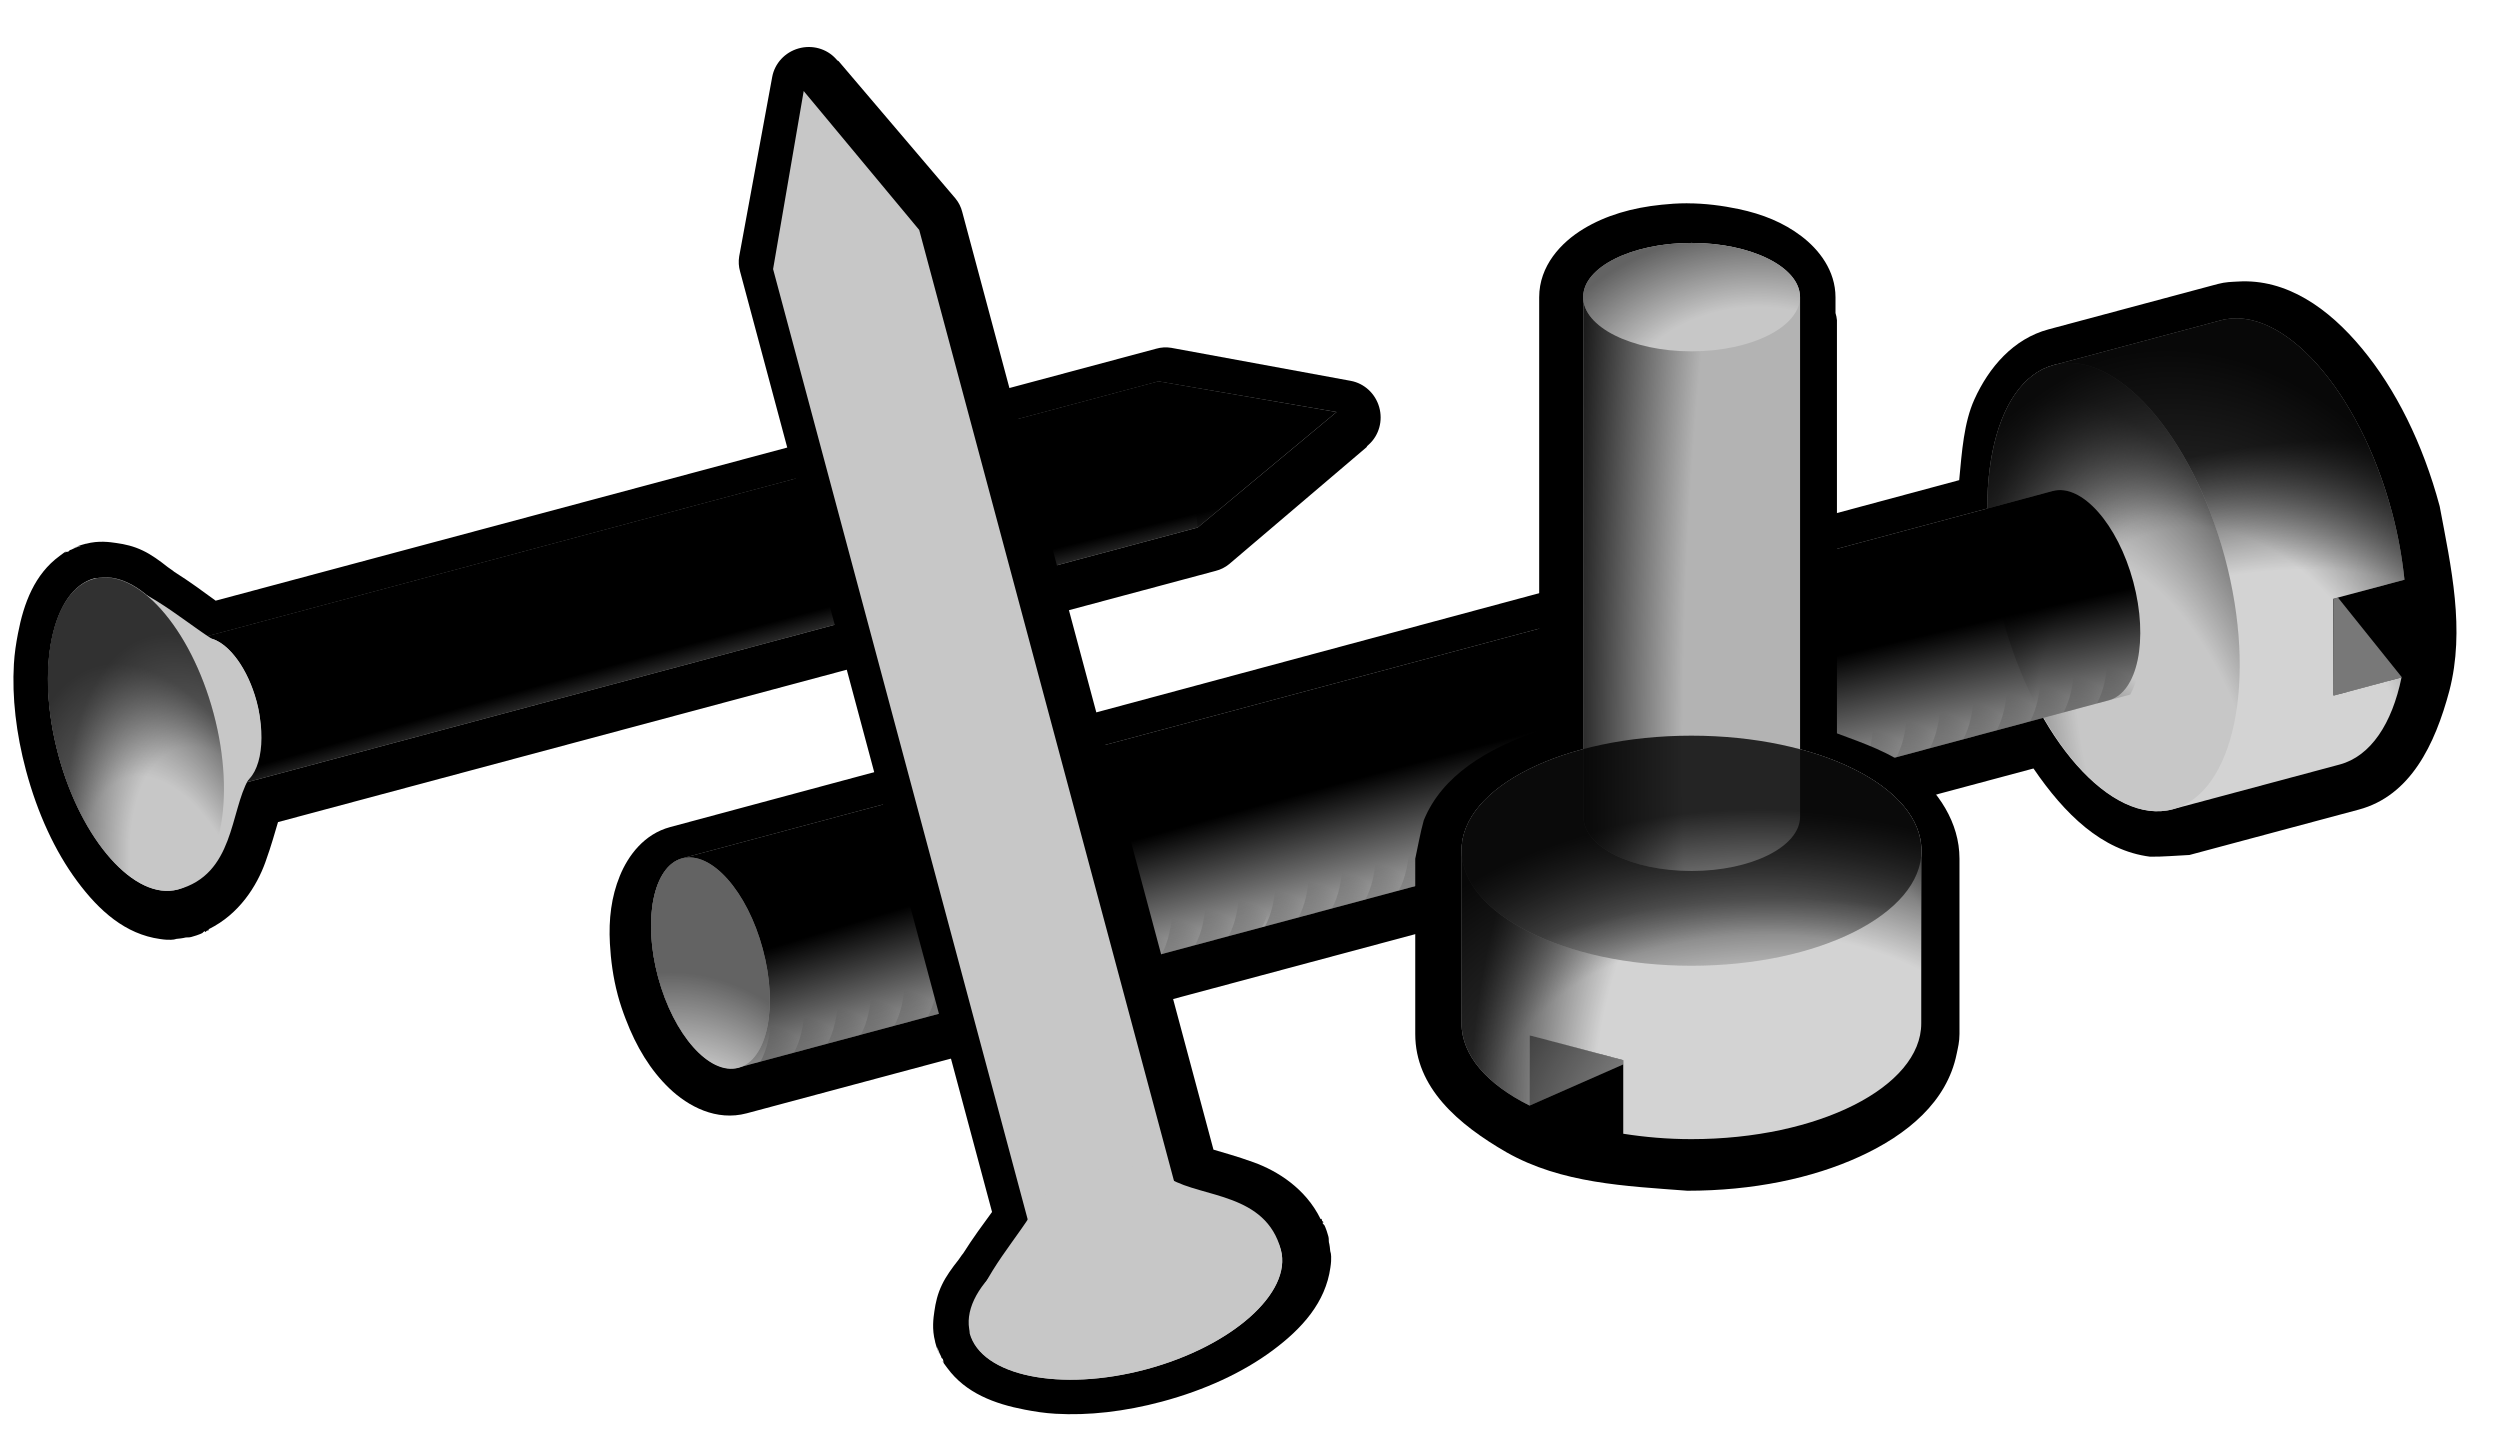
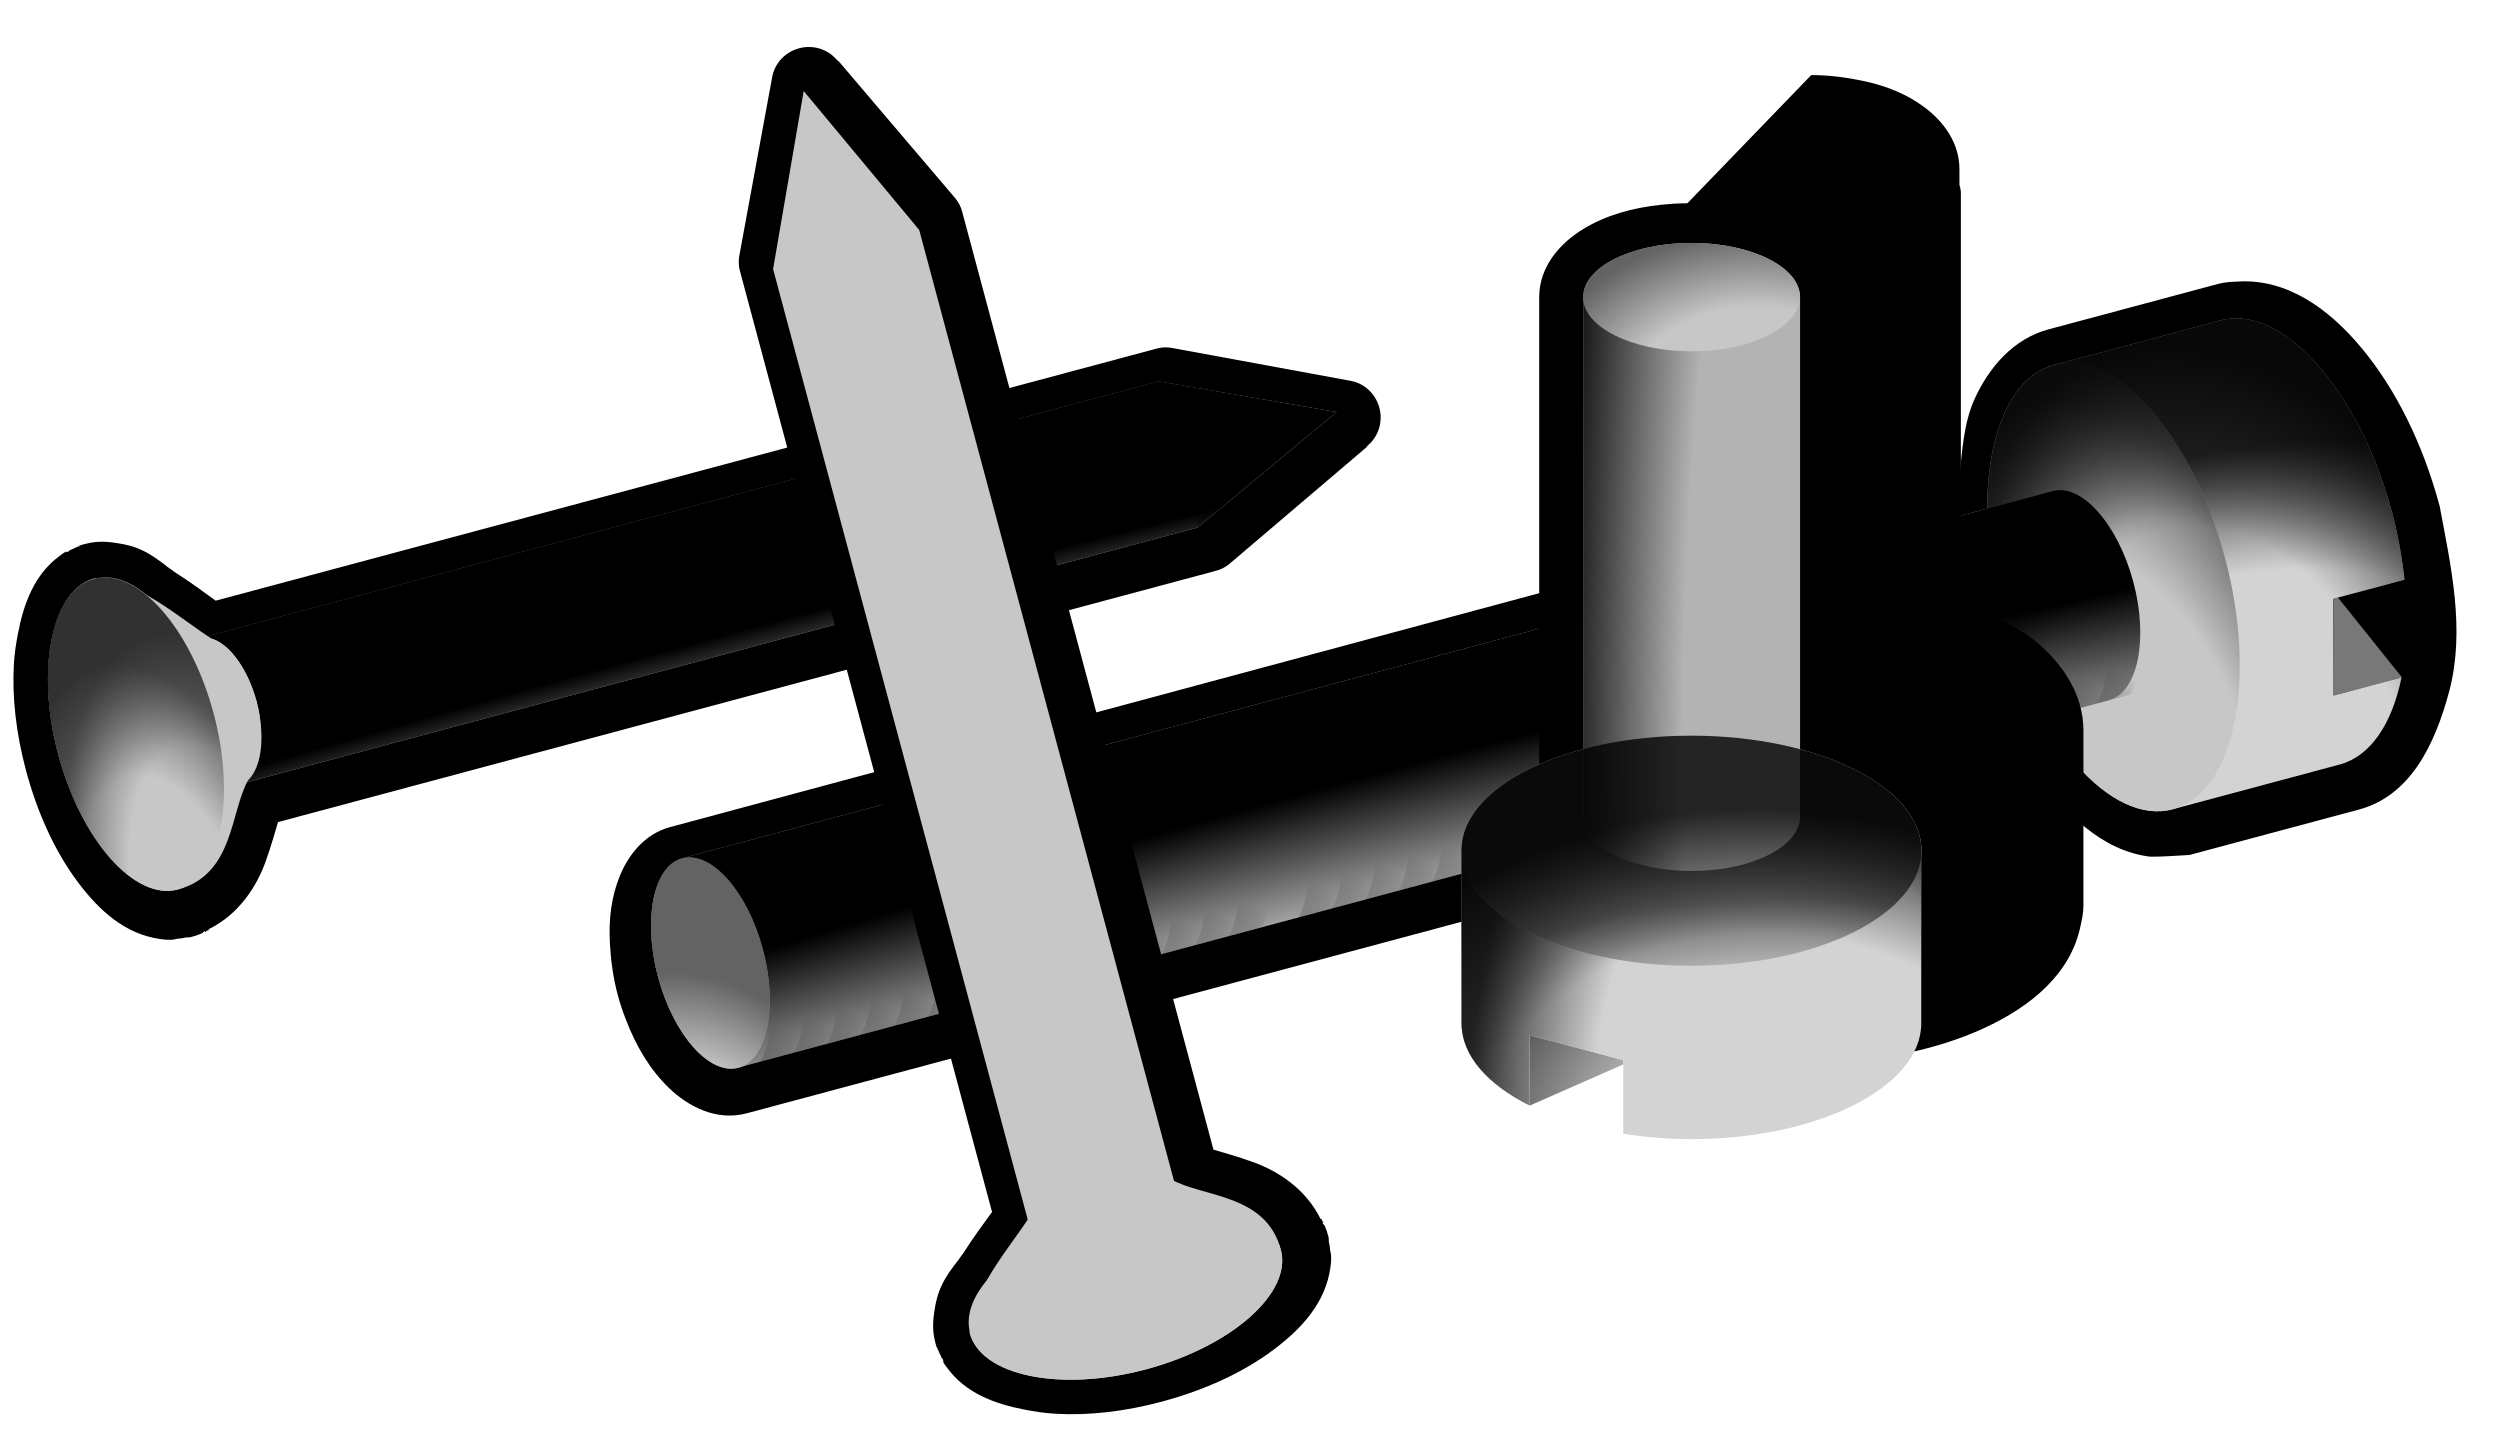
<svg xmlns="http://www.w3.org/2000/svg" xmlns:xlink="http://www.w3.org/1999/xlink" viewBox="0 0 578 331">
  <defs>
    <linearGradient id="b">
      <stop stop-opacity="0" offset="0" />
      <stop stop-opacity="0" offset=".6" />
      <stop offset="1" />
    </linearGradient>
    <linearGradient id="a">
      <stop stop-opacity=".678" offset="0" />
      <stop stop-opacity=".329" offset=".57" />
      <stop stop-opacity="0" offset="1" />
    </linearGradient>
    <radialGradient id="es" cx="475.53" cy="733.29" r="13.281" gradientTransform="matrix(.751 0 0 .522 97.134 343.23)" gradientUnits="userSpaceOnUse" xlink:href="#b" />
    <radialGradient id="er" cx="478.37" cy="711.02" r="6.258" gradientTransform="matrix(1.171 0 0 7.163 -102.78 -4384.3)" gradientUnits="userSpaceOnUse" xlink:href="#b" />
    <radialGradient id="eq" cx="475.55" cy="693.11" r="6.266" gradientTransform="matrix(.521 0 0 .258 206.65 545.03)" gradientUnits="userSpaceOnUse" xlink:href="#a" />
    <radialGradient id="et" cx="473.96" cy="711.03" r="6.258" gradientTransform="matrix(1.171 0 0 8.641 -102.78 -5435.6)" gradientUnits="userSpaceOnUse" xlink:href="#b" />
    <radialGradient id="eu" cx="475.55" cy="693.11" r="6.266" gradientTransform="matrix(.521 0 0 .258 206.65 514.25)" gradientUnits="userSpaceOnUse" xlink:href="#a" />
    <radialGradient id="ep" cx="475.55" cy="693.11" r="6.266" gradientTransform="matrix(.521 0 0 .258 206.65 544.26)" gradientUnits="userSpaceOnUse" xlink:href="#a" />
    <radialGradient id="ex" cx="475.55" cy="693.11" r="6.266" gradientTransform="matrix(.521 0 0 .258 206.65 516.56)" gradientUnits="userSpaceOnUse" xlink:href="#a" />
    <radialGradient id="ev" cx="475.55" cy="693.11" r="6.266" gradientTransform="matrix(.521 0 0 .258 206.65 515.02)" gradientUnits="userSpaceOnUse" xlink:href="#a" />
    <radialGradient id="ew" cx="475.55" cy="693.11" r="6.266" gradientTransform="matrix(.521 0 0 .258 206.65 515.79)" gradientUnits="userSpaceOnUse" xlink:href="#a" />
    <radialGradient id="eo" cx="475.55" cy="693.11" r="6.266" gradientTransform="matrix(.521 0 0 .258 206.65 543.49)" gradientUnits="userSpaceOnUse" xlink:href="#a" />
    <radialGradient id="ey" cx="475.55" cy="693.11" r="6.266" gradientTransform="matrix(.521 0 0 .258 206.65 517.33)" gradientUnits="userSpaceOnUse" xlink:href="#a" />
    <radialGradient id="eh" cx="475.55" cy="693.11" r="6.266" gradientTransform="matrix(.521 0 0 .258 206.65 538.1)" gradientUnits="userSpaceOnUse" xlink:href="#a" />
    <radialGradient id="ef" cx="475.55" cy="693.11" r="6.266" gradientTransform="matrix(.521 0 0 .258 206.65 536.56)" gradientUnits="userSpaceOnUse" xlink:href="#a" />
    <radialGradient id="eg" cx="475.55" cy="693.11" r="6.266" gradientTransform="matrix(.521 0 0 .258 206.65 537.33)" gradientUnits="userSpaceOnUse" xlink:href="#a" />
    <radialGradient id="ei" cx="475.55" cy="693.11" r="6.266" gradientTransform="matrix(.521 0 0 .258 206.65 538.87)" gradientUnits="userSpaceOnUse" xlink:href="#a" />
    <radialGradient id="en" cx="475.55" cy="693.11" r="6.266" gradientTransform="matrix(.521 0 0 .258 206.65 542.72)" gradientUnits="userSpaceOnUse" xlink:href="#a" />
    <radialGradient id="ej" cx="475.55" cy="693.11" r="6.266" gradientTransform="matrix(.521 0 0 .258 206.65 539.64)" gradientUnits="userSpaceOnUse" xlink:href="#a" />
    <radialGradient id="em" cx="475.55" cy="693.11" r="6.266" gradientTransform="matrix(.521 0 0 .258 206.65 541.18)" gradientUnits="userSpaceOnUse" xlink:href="#a" />
    <radialGradient id="ek" cx="475.55" cy="693.11" r="6.266" gradientTransform="matrix(.521 0 0 .258 206.65 540.41)" gradientUnits="userSpaceOnUse" xlink:href="#a" />
    <radialGradient id="el" cx="475.55" cy="693.11" r="6.266" gradientTransform="matrix(.521 0 0 .258 206.65 541.95)" gradientUnits="userSpaceOnUse" xlink:href="#a" />
    <radialGradient id="ez" cx="475.55" cy="693.11" r="6.266" gradientTransform="matrix(.521 0 0 .258 206.65 518.1)" gradientUnits="userSpaceOnUse" xlink:href="#a" />
    <radialGradient id="ee" cx="475.55" cy="693.11" r="6.266" gradientTransform="matrix(.521 0 0 .258 206.65 535.79)" gradientUnits="userSpaceOnUse" xlink:href="#a" />
    <radialGradient id="ct" cx="475.55" cy="693.11" r="6.266" gradientTransform="matrix(.521 0 0 .258 206.65 529.72)" gradientUnits="userSpaceOnUse" xlink:href="#a" />
    <radialGradient id="cr" cx="475.55" cy="693.11" r="6.266" gradientTransform="matrix(.521 0 0 .258 206.65 527.41)" gradientUnits="userSpaceOnUse" xlink:href="#a" />
    <radialGradient id="cs" cx="475.55" cy="693.11" r="6.266" gradientTransform="matrix(.521 0 0 .258 206.65 528.18)" gradientUnits="userSpaceOnUse" xlink:href="#a" />
    <radialGradient id="cu" cx="475.55" cy="693.11" r="6.266" gradientTransform="matrix(.521 0 0 .258 206.65 528.95)" gradientUnits="userSpaceOnUse" xlink:href="#a" />
    <radialGradient id="cz" cx="475.55" cy="693.11" r="6.266" gradientTransform="matrix(.521 0 0 .258 206.65 533.52)" gradientUnits="userSpaceOnUse" xlink:href="#a" />
    <radialGradient id="cv" cx="475.55" cy="693.11" r="6.266" gradientTransform="matrix(.521 0 0 .258 206.65 530.49)" gradientUnits="userSpaceOnUse" xlink:href="#a" />
    <radialGradient id="cy" cx="475.55" cy="693.11" r="6.266" gradientTransform="matrix(.521 0 0 .258 206.65 532.8)" gradientUnits="userSpaceOnUse" xlink:href="#a" />
    <radialGradient id="cw" cx="475.55" cy="693.11" r="6.266" gradientTransform="matrix(.521 0 0 .258 206.65 531.26)" gradientUnits="userSpaceOnUse" xlink:href="#a" />
    <radialGradient id="cx" cx="475.55" cy="693.11" r="6.266" gradientTransform="matrix(.521 0 0 .258 206.65 532.03)" gradientUnits="userSpaceOnUse" xlink:href="#a" />
    <radialGradient id="cq" cx="475.55" cy="693.11" r="6.266" gradientTransform="matrix(.521 0 0 .258 206.65 526.64)" gradientUnits="userSpaceOnUse" xlink:href="#a" />
    <radialGradient id="cp" cx="475.55" cy="693.11" r="6.266" gradientTransform="matrix(.521 0 0 .258 206.65 525.87)" gradientUnits="userSpaceOnUse" xlink:href="#a" />
    <radialGradient id="fc" cx="475.55" cy="693.11" r="6.266" gradientTransform="matrix(.521 0 0 .258 206.65 520.41)" gradientUnits="userSpaceOnUse" xlink:href="#a" />
    <radialGradient id="fa" cx="475.55" cy="693.11" r="6.266" gradientTransform="matrix(.521 0 0 .258 206.65 518.87)" gradientUnits="userSpaceOnUse" xlink:href="#a" />
    <radialGradient id="fb" cx="475.55" cy="693.11" r="6.266" gradientTransform="matrix(.521 0 0 .258 206.65 519.64)" gradientUnits="userSpaceOnUse" xlink:href="#a" />
    <radialGradient id="fd" cx="475.55" cy="693.11" r="6.266" gradientTransform="matrix(.521 0 0 .258 206.65 521.95)" gradientUnits="userSpaceOnUse" xlink:href="#a" />
    <radialGradient id="co" cx="475.55" cy="693.11" r="6.266" gradientTransform="matrix(.521 0 0 .258 206.65 525.03)" gradientUnits="userSpaceOnUse" xlink:href="#a" />
    <radialGradient id="ck" cx="475.55" cy="693.11" r="6.266" gradientTransform="matrix(.521 0 0 .258 206.65 521.18)" gradientUnits="userSpaceOnUse" xlink:href="#a" />
    <radialGradient id="cn" cx="475.55" cy="693.11" r="6.266" gradientTransform="matrix(.521 0 0 .258 206.65 524.26)" gradientUnits="userSpaceOnUse" xlink:href="#a" />
    <radialGradient id="cl" cx="475.55" cy="693.11" r="6.266" gradientTransform="matrix(.521 0 0 .258 206.65 522.72)" gradientUnits="userSpaceOnUse" xlink:href="#a" />
    <radialGradient id="cm" cx="475.55" cy="693.11" r="6.266" gradientTransform="matrix(.521 0 0 .258 206.65 523.49)" gradientUnits="userSpaceOnUse" xlink:href="#a" />
    <radialGradient id="ed" cx="475.55" cy="693.11" r="6.266" gradientTransform="matrix(.521 0 0 .258 206.65 535.02)" gradientUnits="userSpaceOnUse" xlink:href="#a" />
    <radialGradient id="da" cx="483.66" cy="696.26" r="6.264" gradientTransform="matrix(0 -.676 .837 0 -128.57 1017.6)" gradientUnits="userSpaceOnUse" xlink:href="#b" />
    <radialGradient id="cj" cx="432.68" cy="737.48" r="2.609" gradientTransform="matrix(-6.0466e-7 4.918 -1.426 0 1487 -1400.7)" gradientUnits="userSpaceOnUse" xlink:href="#a" />
    <radialGradient id="ch" cx="432.74" cy="736.39" r="2.609" gradientTransform="matrix(4.918 7.5234e-8 0 1.117 -1688.6 -88.181)" gradientUnits="userSpaceOnUse" xlink:href="#a" />
    <radialGradient id="ci" cx="435.72" cy="738.32" r="2.609" gradientTransform="matrix(-6.0466e-7 4.918 -1.426 0 1487 -1400.7)" gradientUnits="userSpaceOnUse" xlink:href="#a" />
    <radialGradient id="db" cx="478.58" cy="734.47" r="13.281" gradientTransform="matrix(1.951 0 0 1.357 -452.24 -261.57)" gradientUnits="userSpaceOnUse" xlink:href="#b" />
    <radialGradient id="dg" cx="475.55" cy="693.11" r="6.266" gradientTransform="matrix(1.353 0 0 .669 -167.88 236.42)" gradientUnits="userSpaceOnUse" xlink:href="#a" />
    <radialGradient id="dc" cx="476.12" cy="733.11" r="13.281" gradientTransform="matrix(1.343 .021 -.034 2.238 -137.93 -917.69)" gradientUnits="userSpaceOnUse" xlink:href="#b" />
    <radialGradient id="df" cx="475.55" cy="693.11" r="6.266" gradientTransform="matrix(1.353 0 0 .669 -167.88 234.42)" gradientUnits="userSpaceOnUse" xlink:href="#a" />
    <radialGradient id="dd" cx="476.25" cy="732.92" r="13.285" gradientTransform="matrix(1.788 0 0 .894 -374.8 77.311)" gradientUnits="userSpaceOnUse" xlink:href="#b" />
    <radialGradient id="de" cx="475.54" cy="727.59" r="13.285" gradientTransform="matrix(1.788 0 0 .894 -374.8 77.311)" gradientUnits="userSpaceOnUse" xlink:href="#b" />
    <radialGradient id="cg" cx="475.54" cy="727.59" r="13.285" gradientTransform="matrix(0 -.689 -.344 0 718.64 1060.7)" gradientUnits="userSpaceOnUse" xlink:href="#b" />
    <radialGradient id="cf" cx="476.25" cy="732.92" r="13.285" gradientTransform="matrix(0 -.689 -.344 0 718.64 1060.7)" gradientUnits="userSpaceOnUse" xlink:href="#b" />
    <radialGradient id="cd" cx="478.37" cy="714.68" r="6.258" gradientTransform="matrix(0 -1.171 -10.08 0 7652.4 1290.4)" gradientUnits="userSpaceOnUse" xlink:href="#b" />
    <radialGradient id="ce" cx="473.96" cy="714.66" r="6.258" gradientTransform="matrix(0 -1.171 -11.418 0 8608.4 1290.4)" gradientUnits="userSpaceOnUse" xlink:href="#b" />
    <radialGradient id="dh" cx="475.55" cy="693.11" r="6.266" gradientTransform="matrix(1.353 0 0 .669 -167.88 238.42)" gradientUnits="userSpaceOnUse" xlink:href="#a" />
    <radialGradient id="di" cx="475.55" cy="693.11" r="6.266" gradientTransform="matrix(1.353 0 0 .669 -167.88 240.42)" gradientUnits="userSpaceOnUse" xlink:href="#a" />
    <radialGradient id="dw" cx="483.66" cy="696.26" r="6.264" gradientTransform="matrix(0 -1.754 2.174 0 -1038.3 1541.4)" gradientUnits="userSpaceOnUse" xlink:href="#b" />
    <radialGradient id="du" cx="478.37" cy="712.81" r="6.258" gradientTransform="matrix(3.039 0 0 14.564 -971.33 -9668.8)" gradientUnits="userSpaceOnUse" xlink:href="#b" />
    <radialGradient id="dv" cx="473.96" cy="712.81" r="6.258" gradientTransform="matrix(3.039 0 0 14.564 -971.33 -9668.8)" gradientUnits="userSpaceOnUse" xlink:href="#b" />
    <radialGradient id="dx" cx="475.53" cy="733.29" r="13.281" gradientTransform="matrix(1.951 0 0 1.357 -452.24 -261.57)" gradientUnits="userSpaceOnUse" xlink:href="#b" />
    <radialGradient id="ec" cx="475.55" cy="693.11" r="6.266" gradientTransform="matrix(.521 0 0 .258 206.65 534.25)" gradientUnits="userSpaceOnUse" xlink:href="#a" />
    <radialGradient id="dy" cx="478.58" cy="734.47" r="13.281" gradientTransform="matrix(.751 0 0 .522 97.134 343.23)" gradientUnits="userSpaceOnUse" xlink:href="#b" />
    <radialGradient id="eb" cx="475.54" cy="727.59" r="13.285" gradientTransform="matrix(.689 0 0 .344 126.96 473.74)" gradientUnits="userSpaceOnUse" xlink:href="#b" />
    <radialGradient id="dz" cx="476.12" cy="733.11" r="13.281" gradientTransform="matrix(.517 .008 -.013 .862 218.18 90.539)" gradientUnits="userSpaceOnUse" xlink:href="#b" />
    <radialGradient id="ea" cx="476.25" cy="732.92" r="13.285" gradientTransform="matrix(.689 0 0 .344 126.96 473.74)" gradientUnits="userSpaceOnUse" xlink:href="#b" />
    <radialGradient id="dt" cx="475.55" cy="693.11" r="6.266" gradientTransform="matrix(1.353 0 0 .669 -167.88 262.42)" gradientUnits="userSpaceOnUse" xlink:href="#a" />
    <radialGradient id="ds" cx="475.55" cy="693.11" r="6.266" gradientTransform="matrix(1.353 0 0 .669 -167.88 260.42)" gradientUnits="userSpaceOnUse" xlink:href="#a" />
    <radialGradient id="dl" cx="475.55" cy="693.11" r="6.266" gradientTransform="matrix(1.353 0 0 .669 -167.88 246.42)" gradientUnits="userSpaceOnUse" xlink:href="#a" />
    <radialGradient id="dj" cx="475.55" cy="693.11" r="6.266" gradientTransform="matrix(1.353 0 0 .669 -167.88 242.42)" gradientUnits="userSpaceOnUse" xlink:href="#a" />
    <radialGradient id="dk" cx="475.55" cy="693.11" r="6.266" gradientTransform="matrix(1.353 0 0 .669 -167.88 244.42)" gradientUnits="userSpaceOnUse" xlink:href="#a" />
    <radialGradient id="dm" cx="475.55" cy="693.11" r="6.266" gradientTransform="matrix(1.353 0 0 .669 -167.88 248.42)" gradientUnits="userSpaceOnUse" xlink:href="#a" />
    <radialGradient id="dr" cx="475.55" cy="693.11" r="6.266" gradientTransform="matrix(1.353 0 0 .669 -167.88 258.42)" gradientUnits="userSpaceOnUse" xlink:href="#a" />
    <radialGradient id="dn" cx="475.55" cy="693.11" r="6.266" gradientTransform="matrix(1.353 0 0 .669 -167.88 250.42)" gradientUnits="userSpaceOnUse" xlink:href="#a" />
    <radialGradient id="dq" cx="475.55" cy="693.11" r="6.266" gradientTransform="matrix(1.353 0 0 .669 -167.88 256.42)" gradientUnits="userSpaceOnUse" xlink:href="#a" />
    <radialGradient id="do" cx="475.55" cy="693.11" r="6.266" gradientTransform="matrix(1.353 0 0 .669 -167.88 254.42)" gradientUnits="userSpaceOnUse" xlink:href="#a" />
    <radialGradient id="dp" cx="475.55" cy="693.11" r="6.266" gradientTransform="matrix(1.353 0 0 .669 -167.88 252.42)" gradientUnits="userSpaceOnUse" xlink:href="#a" />
  </defs>
  <g stroke-linecap="round" stroke-linejoin="round">
    <g transform="matrix(-2.69 -10.038 10.038 -2.69 -5551 6695.8)" stroke-width="8">
      <path d="m459.16 690.27c-0.22 0-0.412 0.015-0.571 0.032-0.661 0.067-1.247 0.238-1.743 0.539-0.497 0.301-0.983 0.82-0.983 1.521v29.636c-1.161 0.407-2.158 0.997-2.567 1.997-0.079 0.281-0.127 0.57-0.19 0.856v3.899c0 1.192 0.953 2.01 2.029 2.631 1.228 0.697 2.649 0.751 4.025 0.856 1.452 0 2.774-0.274 3.835-0.761 1.062-0.486 1.94-1.22 2.155-2.282 0.028-0.136 0.063-0.266 0.063-0.444v-3.899c0-0.81-0.471-1.499-1.078-1.997-0.437-0.359-1.051-0.57-1.648-0.792l-0.032-29.699c0-0.594-0.364-1.062-0.761-1.363-0.397-0.301-0.859-0.489-1.395-0.602-0.356-0.075-0.748-0.127-1.141-0.127z" />
      <path d="m455.7 730.44v-1.565l2.082 0.554v0.096l-2.082 0.915z" fill="#969696" opacity=".8" />
      <path d="m455.7 730.44v-1.565l2.082 0.554v0.096l-2.082 0.915z" fill="url(#dy)" opacity=".8" />
      <path d="m459.3 722.2c-2.825 0-5.115 1.139-5.115 2.551v3.851c0 0.712 0.577 1.361 1.516 1.829v-1.565l2.082 0.554v1.637c0.48 0.076 0.987 0.12 1.516 0.12 2.825 0 5.115-1.163 5.115-2.575v-3.851c0-1.412-2.29-2.551-5.115-2.551z" fill="#d3d3d3" />
      <path d="m459.3 722.2c-2.825 0-5.115 1.139-5.115 2.551v3.851c0 0.712 0.577 1.361 1.516 1.829v-1.565l2.082 0.554v1.637c0.48 0.076 0.987 0.12 1.516 0.12 2.825 0 5.115-1.163 5.115-2.575v-3.851c0-1.412-2.29-2.551-5.115-2.551z" fill="url(#dz)" opacity=".8" />
      <path d="m459.3 722.21c2.825 0 5.116 1.139 5.116 2.551s-2.292 2.565-5.116 2.565-5.116-1.153-5.116-2.565 2.292-2.551 5.116-2.551z" fill="#c7c7c7" />
      <path d="m459.3 722.21c2.825 0 5.116 1.139 5.116 2.551s-2.292 2.565-5.116 2.565-5.116-1.153-5.116-2.565 2.292-2.551 5.116-2.551z" fill="url(#ea)" opacity=".5" />
      <path d="m459.3 722.21c2.825 0 5.116 1.139 5.116 2.551s-2.292 2.565-5.116 2.565-5.116-1.153-5.116-2.565 2.292-2.551 5.116-2.551z" fill="url(#eb)" opacity=".5" />
      <path d="m459.3 691.24c-1.332 0-2.405 0.541-2.405 1.208v31.561c0 0.666 1.074 1.208 2.405 1.208s2.415-0.542 2.415-1.208v-31.561c0-0.666-1.083-1.208-2.415-1.208z" fill="#b3b3b3" />
      <path d="m461.72 712.94c-0.417 0.42-1.341 0.722-2.419 0.722-1.069 0-1.985-0.296-2.407-0.71v0.77c0.423 0.414 1.339 0.71 2.407 0.71 1.077 0 2.001-0.302 2.419-0.722v-0.77z" fill="url(#ec)" />
      <path d="m461.72 713.71c-0.417 0.42-1.341 0.722-2.419 0.722-1.069 0-1.985-0.296-2.407-0.71v0.77c0.423 0.414 1.339 0.71 2.407 0.71 1.077 0 2.001-0.302 2.419-0.722v-0.77z" fill="url(#ed)" />
      <path d="m461.72 714.48c-0.417 0.42-1.341 0.722-2.419 0.722-1.069 0-1.985-0.296-2.407-0.71v0.77c0.423 0.414 1.339 0.71 2.407 0.71 1.077 0 2.001-0.302 2.419-0.722v-0.77z" fill="url(#ee)" />
      <path d="m461.72 715.25c-0.417 0.42-1.341 0.722-2.419 0.722-1.069 0-1.985-0.296-2.407-0.71v0.77c0.423 0.414 1.339 0.71 2.407 0.71 1.077 0 2.001-0.302 2.419-0.722v-0.77z" fill="url(#ef)" />
      <path d="m461.72 716.02c-0.417 0.42-1.341 0.722-2.419 0.722-1.069 0-1.985-0.296-2.407-0.71v0.77c0.423 0.414 1.339 0.71 2.407 0.71 1.077 0 2.001-0.302 2.419-0.722v-0.77z" fill="url(#eg)" />
      <path d="m461.72 716.79c-0.417 0.42-1.341 0.722-2.419 0.722-1.069 0-1.985-0.296-2.407-0.71v0.77c0.423 0.414 1.339 0.71 2.407 0.71 1.077 0 2.001-0.302 2.419-0.722v-0.77z" fill="url(#eh)" />
      <path d="m461.72 717.56c-0.417 0.42-1.341 0.722-2.419 0.722-1.069 0-1.985-0.296-2.407-0.71v0.77c0.423 0.414 1.339 0.71 2.407 0.71 1.077 0 2.001-0.302 2.419-0.722v-0.77z" fill="url(#ei)" />
      <path d="m461.72 718.33c-0.417 0.42-1.341 0.722-2.419 0.722-1.069 0-1.985-0.296-2.407-0.71v0.77c0.423 0.414 1.339 0.71 2.407 0.71 1.077 0 2.001-0.302 2.419-0.722v-0.77z" fill="url(#ej)" />
      <path d="m461.72 719.1c-0.417 0.42-1.341 0.722-2.419 0.722-1.069 6.1e-5 -1.985-0.296-2.407-0.71v0.77c0.423 0.414 1.339 0.71 2.407 0.71 1.077 0 2.001-0.302 2.419-0.722v-0.77z" fill="url(#ek)" />
      <path d="m461.72 720.64c-0.417 0.42-1.341 0.722-2.419 0.722-1.069 0-1.985-0.296-2.407-0.71v0.77c0.423 0.414 1.339 0.71 2.407 0.71 1.077 0 2.001-0.302 2.419-0.722v-0.77z" fill="url(#el)" />
      <path d="m461.72 719.87c-0.417 0.42-1.341 0.722-2.419 0.722-1.069 0-1.985-0.296-2.407-0.71v0.77c0.423 0.414 1.339 0.71 2.407 0.71 1.077 0 2.001-0.302 2.419-0.722v-0.77z" fill="url(#em)" />
      <path d="m461.72 721.41c-0.417 0.42-1.341 0.722-2.419 0.722-1.069 0-1.985-0.296-2.407-0.71v0.77c0.423 0.414 1.339 0.71 2.407 0.71 1.077 0 2.001-0.302 2.419-0.722v-0.77z" fill="url(#en)" />
      <path d="m461.72 722.18c-0.417 0.42-1.341 0.722-2.419 0.722-1.069 0-1.985-0.296-2.407-0.71v0.77c0.423 0.414 1.339 0.71 2.407 0.71 1.077 0 2.001-0.302 2.419-0.722v-0.77z" fill="url(#eo)" />
      <path d="m461.72 722.95c-0.417 0.42-1.341 0.722-2.419 0.722-1.069 6.1e-5 -1.985-0.296-2.407-0.71v0.77c0.423 0.414 1.339 0.71 2.407 0.71 1.077 0 2.001-0.302 2.419-0.722v-0.77z" fill="url(#ep)" />
      <path d="m461.72 723.72c-0.417 0.42-1.341 0.722-2.419 0.722-1.069 0-1.985-0.296-2.407-0.71v0.77c0.423 0.414 1.339 0.71 2.407 0.71 1.077 0 2.001-0.302 2.419-0.722v-0.77z" fill="url(#eq)" />
      <path d="m459.3 691.24c-1.332 0-2.405 0.541-2.405 1.208v31.561c0 0.666 1.074 1.208 2.405 1.208s2.415-0.542 2.415-1.208v-31.561c0-0.666-1.083-1.208-2.415-1.208z" fill="url(#er)" />
      <path d="m459.3 722.2c-2.825 0-5.115 1.139-5.115 2.551v3.851c0 0.712 0.577 1.361 1.516 1.829v-1.565l2.082 0.554v1.637c0.48 0.076 0.987 0.12 1.516 0.12 2.825 0 5.115-1.163 5.115-2.575v-3.851c0-1.412-2.29-2.551-5.115-2.551z" fill="url(#es)" opacity=".8" />
      <path d="m459.3 691.24c-1.332 0-2.405 0.541-2.405 1.208v31.561c0 0.666 1.074 1.208 2.405 1.208s2.415-0.542 2.415-1.208v-31.561c0-0.666-1.083-1.208-2.415-1.208z" fill="url(#et)" />
      <path d="m461.72 692.94c-0.417 0.42-1.341 0.722-2.419 0.722-1.069 0-1.985-0.296-2.407-0.71v0.77c0.423 0.414 1.339 0.71 2.407 0.71 1.077 0 2.001-0.302 2.419-0.722v-0.77z" fill="url(#eu)" />
      <path d="m461.72 693.71c-0.417 0.42-1.341 0.722-2.419 0.722-1.069 0-1.985-0.296-2.407-0.71v0.77c0.423 0.414 1.339 0.71 2.407 0.71 1.077 0 2.001-0.302 2.419-0.722v-0.77z" fill="url(#ev)" />
      <path d="m461.72 694.48c-0.417 0.42-1.341 0.722-2.419 0.722-1.069 0-1.985-0.296-2.407-0.71v0.77c0.423 0.414 1.339 0.71 2.407 0.71 1.077 0 2.001-0.302 2.419-0.722v-0.77z" fill="url(#ew)" />
      <path d="m461.72 695.25c-0.417 0.42-1.341 0.722-2.419 0.722-1.069 0-1.985-0.296-2.407-0.71v0.77c0.423 0.414 1.339 0.71 2.407 0.71 1.077 0 2.001-0.302 2.419-0.722v-0.77z" fill="url(#ex)" />
      <path d="m461.72 696.02c-0.417 0.42-1.341 0.722-2.419 0.722-1.069 0-1.985-0.296-2.407-0.71v0.77c0.423 0.414 1.339 0.71 2.407 0.71 1.077 0 2.001-0.302 2.419-0.722v-0.77z" fill="url(#ey)" />
      <path d="m461.72 696.79c-0.417 0.42-1.341 0.722-2.419 0.722-1.069 0-1.985-0.296-2.407-0.71v0.77c0.423 0.414 1.339 0.71 2.407 0.71 1.077 0 2.001-0.302 2.419-0.722v-0.77z" fill="url(#ez)" />
      <path d="m461.72 697.56c-0.417 0.42-1.341 0.722-2.419 0.722-1.069 0-1.985-0.296-2.407-0.71v0.77c0.423 0.414 1.339 0.71 2.407 0.71 1.077 0 2.001-0.302 2.419-0.722v-0.77z" fill="url(#fa)" />
      <path d="m461.72 698.33c-0.417 0.42-1.341 0.722-2.419 0.722-1.069 0-1.985-0.296-2.407-0.71v0.77c0.423 0.414 1.339 0.71 2.407 0.71 1.077 0 2.001-0.302 2.419-0.722v-0.77z" fill="url(#fb)" />
      <path d="m461.72 699.1c-0.417 0.42-1.341 0.722-2.419 0.722-1.069 6.1e-5 -1.985-0.296-2.407-0.71v0.77c0.423 0.414 1.339 0.71 2.407 0.71 1.077 0 2.001-0.302 2.419-0.722v-0.77z" fill="url(#fc)" />
      <path d="m461.72 700.64c-0.417 0.42-1.341 0.722-2.419 0.722-1.069 0-1.985-0.296-2.407-0.71v0.77c0.423 0.414 1.339 0.71 2.407 0.71 1.077 0 2.001-0.302 2.419-0.722v-0.77z" fill="url(#fd)" />
      <path d="m461.72 699.87c-0.417 0.42-1.341 0.722-2.419 0.722-1.069 0-1.985-0.296-2.407-0.71v0.77c0.423 0.414 1.339 0.71 2.407 0.71 1.077 0 2.001-0.302 2.419-0.722v-0.77z" fill="url(#ck)" />
      <path d="m461.72 701.41c-0.417 0.42-1.341 0.722-2.419 0.722-1.069 0-1.985-0.296-2.407-0.71v0.77c0.423 0.414 1.339 0.71 2.407 0.71 1.077 0 2.001-0.302 2.419-0.722v-0.77z" fill="url(#cl)" />
      <path d="m461.72 702.18c-0.417 0.42-1.341 0.722-2.419 0.722-1.069 0-1.985-0.296-2.407-0.71v0.77c0.423 0.414 1.339 0.71 2.407 0.71 1.077 0 2.001-0.302 2.419-0.722v-0.77z" fill="url(#cm)" />
      <path d="m461.72 702.95c-0.417 0.42-1.341 0.722-2.419 0.722-1.069 6.1e-5 -1.985-0.296-2.407-0.71v0.77c0.423 0.414 1.339 0.71 2.407 0.71 1.077 0 2.001-0.302 2.419-0.722v-0.77z" fill="url(#cn)" />
      <path d="m461.72 703.72c-0.417 0.42-1.341 0.722-2.419 0.722-1.069 0-1.985-0.296-2.407-0.71v0.77c0.423 0.414 1.339 0.71 2.407 0.71 1.077 0 2.001-0.302 2.419-0.722v-0.77z" fill="url(#co)" />
-       <path d="m461.72 704.56c-0.417 0.42-1.341 0.722-2.419 0.722-1.069 0-1.985-0.296-2.407-0.71v0.77c0.423 0.414 1.339 0.71 2.407 0.71 1.077 0 2.001-0.302 2.419-0.722v-0.77z" fill="url(#cp)" />
      <path d="m461.72 705.33c-0.417 0.42-1.341 0.722-2.419 0.722-1.069 0-1.985-0.296-2.407-0.71v0.77c0.423 0.414 1.339 0.71 2.407 0.71 1.077 0 2.001-0.302 2.419-0.722v-0.77z" fill="url(#cq)" />
      <path d="m461.72 706.1c-0.417 0.42-1.341 0.722-2.419 0.722-1.069 0-1.985-0.296-2.407-0.71v0.77c0.423 0.414 1.339 0.71 2.407 0.71 1.077 0 2.001-0.302 2.419-0.722v-0.77z" fill="url(#cr)" />
      <path d="m461.72 706.87c-0.417 0.42-1.341 0.722-2.419 0.722-1.069 6.1e-5 -1.985-0.296-2.407-0.71v0.77c0.423 0.414 1.339 0.71 2.407 0.71 1.077 0 2.001-0.302 2.419-0.722v-0.77z" fill="url(#cs)" />
      <path d="m461.72 708.41c-0.417 0.42-1.341 0.722-2.419 0.722-1.069 0-1.985-0.296-2.407-0.71v0.77c0.423 0.414 1.339 0.71 2.407 0.71 1.077 0 2.001-0.302 2.419-0.722v-0.77z" fill="url(#ct)" />
      <path d="m461.72 707.64c-0.417 0.42-1.341 0.722-2.419 0.722-1.069 0-1.985-0.296-2.407-0.71v0.77c0.423 0.414 1.339 0.71 2.407 0.71 1.077 0 2.001-0.302 2.419-0.722v-0.77z" fill="url(#cu)" />
      <path d="m461.72 709.18c-0.417 0.42-1.341 0.722-2.419 0.722-1.069 0-1.985-0.296-2.407-0.71v0.77c0.423 0.414 1.339 0.71 2.407 0.71 1.077 0 2.001-0.302 2.419-0.722v-0.77z" fill="url(#cv)" />
      <path d="m461.72 709.95c-0.417 0.42-1.341 0.722-2.419 0.722-1.069 0-1.985-0.296-2.407-0.71v0.77c0.423 0.414 1.339 0.71 2.407 0.71 1.077 0 2.001-0.302 2.419-0.722v-0.77z" fill="url(#cw)" />
      <path d="m461.72 710.72c-0.417 0.42-1.341 0.722-2.419 0.722-1.069 0-1.985-0.296-2.407-0.71v0.77c0.423 0.414 1.339 0.71 2.407 0.71 1.077 0 2.001-0.302 2.419-0.722v-0.77z" fill="url(#cx)" />
      <path d="m461.72 711.49c-0.417 0.42-1.341 0.722-2.419 0.722-1.069 0-1.985-0.296-2.407-0.71v0.77c0.423 0.414 1.339 0.71 2.407 0.71 1.077 0 2.001-0.302 2.419-0.722v-0.77z" fill="url(#cy)" />
      <path d="m461.72 712.2c-0.417 0.42-1.341 0.722-2.419 0.722-1.069 0-1.985-0.296-2.407-0.71v0.77c0.423 0.414 1.339 0.71 2.407 0.71 1.077 0 2.001-0.302 2.419-0.722v-0.77z" fill="url(#cz)" />
      <path d="m459.3 691.24c1.332 0 2.412 0.537 2.412 1.203 0 0.666-1.08 1.209-2.412 1.209-1.332 6.1e-5 -2.412-0.543-2.412-1.209 0-0.666 1.08-1.203 2.412-1.203z" fill="#c7c7c7" />
      <path d="m459.3 691.24c1.332 0 2.412 0.537 2.412 1.203 0 0.666-1.08 1.209-2.412 1.209-1.332 6.1e-5 -2.412-0.543-2.412-1.209 0-0.666 1.08-1.203 2.412-1.203z" fill="url(#da)" opacity=".5" />
    </g>
    <g transform="matrix(10.393 0 0 10.393 -4534.6 -7280.9)" stroke-width="8">
-       <path d="m473.85 705.08c-0.22 0-0.412 0.015-0.571 0.032-0.661 0.067-1.247 0.238-1.743 0.539-0.497 0.301-0.983 0.82-0.983 1.521v9.636c-1.161 0.407-2.158 0.997-2.567 1.997-0.079 0.281-0.127 0.57-0.19 0.856v3.899c0 1.192 0.953 2.01 2.029 2.631 1.228 0.697 2.649 0.751 4.025 0.856 1.452 0 2.774-0.274 3.835-0.761s1.94-1.22 2.155-2.282c0.028-0.136 0.063-0.266 0.063-0.444v-3.899c0-0.81-0.471-1.499-1.078-1.997-0.437-0.359-1.051-0.57-1.648-0.792v-9.192c-0.005-0.054-0.016-0.107-0.032-0.158 0.002-0.032 0.002-0.063 0-0.095v-0.254c0-0.594-0.364-1.062-0.761-1.363-0.397-0.301-0.859-0.489-1.395-0.602-0.356-0.075-0.748-0.127-1.141-0.127z" />
+       <path d="m473.85 705.08c-0.22 0-0.412 0.015-0.571 0.032-0.661 0.067-1.247 0.238-1.743 0.539-0.497 0.301-0.983 0.82-0.983 1.521v9.636v3.899c0 1.192 0.953 2.01 2.029 2.631 1.228 0.697 2.649 0.751 4.025 0.856 1.452 0 2.774-0.274 3.835-0.761s1.94-1.22 2.155-2.282c0.028-0.136 0.063-0.266 0.063-0.444v-3.899c0-0.81-0.471-1.499-1.078-1.997-0.437-0.359-1.051-0.57-1.648-0.792v-9.192c-0.005-0.054-0.016-0.107-0.032-0.158 0.002-0.032 0.002-0.063 0-0.095v-0.254c0-0.594-0.364-1.062-0.761-1.363-0.397-0.301-0.859-0.489-1.395-0.602-0.356-0.075-0.748-0.127-1.141-0.127z" />
      <g transform="matrix(.385 0 0 .385 292.4 443.1)">
        <path d="m462.19 732.6v-4.062l5.406 1.438v0.25l-5.406 2.375z" fill="#969696" opacity=".8" />
        <path d="m462.19 732.6v-4.062l5.406 1.438v0.25l-5.406 2.375z" fill="url(#db)" opacity=".8" />
        <path d="m471.53 711.23c-7.335 0-13.281 2.958-13.281 6.625v10c0 1.849 1.499 3.534 3.938 4.75v-4.062l5.406 1.438v4.25c1.248 0.197 2.562 0.312 3.938 0.312 7.335 0 13.281-3.02 13.281-6.688v-10c0-3.667-5.947-6.625-13.281-6.625z" fill="#d3d3d3" />
        <path d="m471.53 711.23c-7.335 0-13.281 2.958-13.281 6.625v10c0 1.849 1.499 3.534 3.938 4.75v-4.062l5.406 1.438v4.25c1.248 0.197 2.562 0.312 3.938 0.312 7.335 0 13.281-3.02 13.281-6.688v-10c0-3.667-5.947-6.625-13.281-6.625z" fill="url(#dc)" opacity=".8" />
        <path d="m471.54 711.24c7.335 0 13.285 2.957 13.285 6.625 6.1e-5 3.667-5.95 6.66-13.285 6.66-7.335 6.1e-5 -13.285-2.993-13.285-6.66s5.95-6.625 13.285-6.625z" fill="#c7c7c7" />
        <path d="m471.54 711.24c7.335 0 13.285 2.957 13.285 6.625 6.1e-5 3.667-5.95 6.66-13.285 6.66-7.335 6.1e-5 -13.285-2.993-13.285-6.66s5.95-6.625 13.285-6.625z" fill="url(#dd)" opacity=".5" />
        <path d="m471.54 711.24c7.335 0 13.285 2.957 13.285 6.625 6.1e-5 3.667-5.95 6.66-13.285 6.66-7.335 6.1e-5 -13.285-2.993-13.285-6.66s5.95-6.625 13.285-6.625z" fill="url(#de)" opacity=".5" />
        <path d="m471.54 682.76c-3.458 0-6.246 1.406-6.246 3.135v30.019c0 1.729 2.788 3.135 6.246 3.135s6.27-1.406 6.27-3.135v-30.019c0-1.729-2.812-3.135-6.27-3.135z" fill="#b3b3b3" />
-         <path d="m477.82 687.16c-1.082 1.092-3.481 1.875-6.281 1.875-2.775 6.1e-5 -5.154-0.768-6.25-1.844v2c1.099 1.076 3.478 1.844 6.25 1.844 2.797 0 5.195-0.784 6.281-1.875v-2z" fill="url(#df)" />
        <path d="m477.82 689.16c-1.082 1.092-3.481 1.875-6.281 1.875-2.775 6.1e-5 -5.154-0.768-6.25-1.844v2c1.099 1.076 3.478 1.844 6.25 1.844 2.797 0 5.195-0.784 6.281-1.875v-2z" fill="url(#dg)" />
        <path d="m477.82 691.16c-1.082 1.092-3.481 1.875-6.281 1.875-2.775 6.1e-5 -5.154-0.768-6.25-1.844v2c1.099 1.076 3.478 1.844 6.25 1.844 2.797 0 5.195-0.784 6.281-1.875v-2z" fill="url(#dh)" />
        <path d="m477.82 693.16c-1.082 1.092-3.481 1.875-6.281 1.875-2.775 6.1e-5 -5.154-0.768-6.25-1.844v2c1.099 1.076 3.478 1.844 6.25 1.844 2.797 0 5.195-0.784 6.281-1.875v-2z" fill="url(#di)" />
        <path d="m477.82 695.16c-1.082 1.092-3.481 1.875-6.281 1.875-2.775 6.1e-5 -5.154-0.768-6.25-1.844v2c1.099 1.076 3.478 1.844 6.25 1.844 2.797 0 5.195-0.784 6.281-1.875v-2z" fill="url(#dj)" />
        <path d="m477.82 697.16c-1.082 1.092-3.481 1.875-6.281 1.875-2.775 6.1e-5 -5.154-0.768-6.25-1.844v2c1.099 1.076 3.478 1.844 6.25 1.844 2.797 0 5.195-0.784 6.281-1.875v-2z" fill="url(#dk)" />
        <path d="m477.82 699.16c-1.082 1.092-3.481 1.875-6.281 1.875-2.775 6.1e-5 -5.154-0.768-6.25-1.844v2c1.099 1.076 3.478 1.844 6.25 1.844 2.797 0 5.195-0.784 6.281-1.875v-2z" fill="url(#dl)" />
-         <path d="m477.82 701.16c-1.082 1.092-3.481 1.875-6.281 1.875-2.775 6.1e-5 -5.154-0.768-6.25-1.844v2c1.099 1.076 3.478 1.844 6.25 1.844 2.797 0 5.195-0.784 6.281-1.875v-2z" fill="url(#dm)" />
-         <path d="m477.82 703.16c-1.082 1.092-3.481 1.875-6.281 1.875-2.775 6.1e-5 -5.154-0.768-6.25-1.844v2c1.099 1.076 3.478 1.844 6.25 1.844 2.797 0 5.195-0.784 6.281-1.875v-2z" fill="url(#dn)" />
        <path d="m477.82 707.16c-1.082 1.092-3.481 1.875-6.281 1.875-2.775 6.1e-5 -5.154-0.768-6.25-1.844v2c1.099 1.076 3.478 1.844 6.25 1.844 2.797 0 5.195-0.784 6.281-1.875v-2z" fill="url(#do)" />
        <path d="m477.82 705.16c-1.082 1.092-3.481 1.875-6.281 1.875-2.775 6.1e-5 -5.154-0.768-6.25-1.844v2c1.099 1.076 3.478 1.844 6.25 1.844 2.797 0 5.195-0.784 6.281-1.875v-2z" fill="url(#dp)" />
        <path d="m477.82 709.16c-1.082 1.092-3.481 1.875-6.281 1.875-2.775 6.1e-5 -5.154-0.768-6.25-1.844v2c1.099 1.076 3.478 1.844 6.25 1.844 2.797 0 5.195-0.784 6.281-1.875v-2z" fill="url(#dq)" />
        <path d="m477.82 711.16c-1.082 1.092-3.481 1.875-6.281 1.875-2.775 6.1e-5 -5.154-0.768-6.25-1.844v2c1.099 1.076 3.478 1.844 6.25 1.844 2.797 0 5.195-0.784 6.281-1.875v-2z" fill="url(#dr)" />
        <path d="m477.82 713.16c-1.082 1.092-3.481 1.875-6.281 1.875-2.775 6.1e-5 -5.154-0.768-6.25-1.844v2c1.099 1.076 3.478 1.844 6.25 1.844 2.797 0 5.195-0.784 6.281-1.875v-2z" fill="url(#ds)" />
        <path d="m477.82 715.16c-1.082 1.092-3.481 1.875-6.281 1.875-2.775 6.1e-5 -5.154-0.768-6.25-1.844v2c1.099 1.076 3.478 1.844 6.25 1.844 2.797 0 5.195-0.784 6.281-1.875v-2z" fill="url(#dt)" />
        <path d="m471.54 682.76c-3.458 0-6.246 1.406-6.246 3.135v30.019c0 1.729 2.788 3.135 6.246 3.135s6.27-1.406 6.27-3.135v-30.019c0-1.729-2.812-3.135-6.27-3.135z" fill="url(#du)" />
        <path d="m471.54 682.76c-3.458 0-6.246 1.406-6.246 3.135v30.019c0 1.729 2.788 3.135 6.246 3.135s6.27-1.406 6.27-3.135v-30.019c0-1.729-2.812-3.135-6.27-3.135z" fill="url(#dv)" />
        <path d="m471.54 682.76c3.458-6.1e-5 6.264 1.394 6.264 3.123 3.1e-5 1.729-2.805 3.14-6.264 3.14-3.458 6.1e-5 -6.264-1.411-6.264-3.14s2.805-3.123 6.264-3.123z" fill="#c7c7c7" />
        <path d="m471.54 682.76c3.458-6.1e-5 6.264 1.394 6.264 3.123 3.1e-5 1.729-2.805 3.14-6.264 3.14-3.458 6.1e-5 -6.264-1.411-6.264-3.14s2.805-3.123 6.264-3.123z" fill="url(#dw)" opacity=".5" />
        <path d="m471.53 711.23c-7.335 0-13.281 2.958-13.281 6.625v10c0 1.849 1.499 3.534 3.938 4.75v-4.062l5.406 1.438v4.25c1.248 0.197 2.562 0.312 3.938 0.312 7.335 0 13.281-3.02 13.281-6.688v-10c0-3.667-5.947-6.625-13.281-6.625z" fill="url(#dx)" opacity=".8" />
      </g>
    </g>
    <g transform="matrix(-7.021 1.881 1.881 7.021 1949.3 -5809.3)">
      <path d="m467.71 720.02c-0.421 0-0.748 0.144-0.942 0.227-0.249 0.105-0.507 0.239-0.754 0.453-0.222 0.189-0.433 0.448-0.628 0.712-0.051 0.069-0.108 0.119-0.157 0.194-0.406 0.44-0.735 0.855-1.037 1.23h-30.97c-0.162-0.003-0.323 0.03-0.471 0.097l-5.245 2.493c-0.395 0.189-0.65 0.594-0.656 1.042-0.007 0.448 0.236 0.861 0.625 1.062l0.063 0.032c0.01 0.011 0.021 0.022 0.031 0.032l5.183 2.461c0.148 0.067 0.309 0.1 0.471 0.097h30.876c0.191 0.305 0.37 0.627 0.722 1.133 0.453 0.65 1.225 1.379 2.293 1.587v0.032c0.021 0.004 0.042-0.004 0.063 0 0.025 0.004 0.037 0.029 0.063 0.032v-0.032c0.01 1.22e-4 0.021 1.22e-4 0.031 0 0.021 0.011 0.042 0.022 0.063 0.032-0.035-0.004 0.106 0.032 0.377 0.032 0.083 0 0.119-0.024 0.188-0.032-0.009-7.93e-4 0.064 0.008 0.283-0.032 0.021-0.003 0.008 0.005 0.031 0 0.01 1.22e-4 0.021 1.22e-4 0.031 0-0.007 0.002 0.155-0.003 0.44-0.13 1.029-0.435 1.641-1.367 2.073-2.461s0.66-2.404 0.66-3.821c0-1.224-0.173-2.373-0.503-3.367-0.11-0.334-0.239-0.622-0.377-0.907-0.43-0.89-1-1.683-1.916-2.04-0.268-0.113-0.324-0.108-0.188-0.065-0.01-1.83e-4 -0.021-1.83e-4 -0.031 0-0.042-0.012-0.028 0.007-0.063 0-0.018-0.004-0.015 0.003-0.031 0-0.036-0.012-0.019-0.022-0.063-0.032-0.01-1.22e-4 -0.021-1.22e-4 -0.031 0-0.237-0.05-0.305-0.033-0.314-0.032-0.009 7.32e-4 0.033-0.041 0.251 0-0.101-0.021-0.234-0.032-0.44-0.032z" stroke-width="8" />
      <g stroke-width="8">
        <path d="m433.42 723.86l-5.219 2.406 5.219 2.406h31.562c0.666 0 1.219-1.074 1.219-2.406s-0.553-2.406-1.219-2.406h-31.562z" fill="#c7c7c7" />
        <path d="m433.42 723.86l-5.219 2.406 5.219 2.406h31.562c0.166 0 0.323-0.066 0.469-0.188 0.15-0.126 0.263-0.303 0.375-0.531 0.055-0.109 0.112-0.216 0.156-0.344 0.13-0.384 0.219-0.844 0.219-1.344 0-0.177-0.013-0.333-0.031-0.5-0.016-0.157-0.031-0.294-0.062-0.438-0.184-0.866-0.626-1.469-1.125-1.469h-31.562z" fill="url(#cd)" />
        <path d="m433.42 723.86l-5.219 2.406 5.219 2.406h31.562c0.166 0 0.323-0.066 0.469-0.188 0.15-0.126 0.263-0.303 0.375-0.531 0.055-0.109 0.112-0.216 0.156-0.344 0.13-0.384 0.219-0.844 0.219-1.344 0-0.177-0.013-0.333-0.031-0.5-0.016-0.157-0.031-0.294-0.062-0.438-0.184-0.866-0.626-1.469-1.125-1.469h-31.562z" fill="url(#ce)" />
        <g fill="#c7c7c7">
          <path d="m466.18 726.28c0-1.332-0.537-2.412-1.203-2.412-0.666 0-1.209 1.08-1.209 2.412 0 1.332 0.543 2.412 1.209 2.412 0.666 0 1.203-1.08 1.203-2.412z" />
          <path d="m467.73 721.15c-1.342 0.438-2.243 1.877-3.101 2.821-0.498 0.299-0.868 1.215-0.868 2.304 0 1.103 0.475 1.902 0.887 2.315 0.841 0.841 1.219 2.81 3.082 2.81 1.412 0 2.562-2.3 2.562-5.125s-1.15-5.125-2.562-5.125z" />
          <path d="m465.18 726.28c-3.1e-5 -2.825 1.139-5.116 2.551-5.116 1.412-6.1e-5 2.565 2.292 2.565 5.116 3.1e-5 2.825-1.153 5.116-2.565 5.116s-2.551-2.292-2.551-5.116z" />
        </g>
        <path d="m470.3 726.28c3.1e-5 -2.825-1.139-5.116-2.551-5.116-1.412-6.1e-5 -2.565 2.292-2.565 5.116-3.1e-5 2.825 1.153 5.116 2.565 5.116s2.551-2.292 2.551-5.116z" fill="url(#cf)" opacity=".5" />
        <path d="m470.3 726.28c3.1e-5 -2.825-1.139-5.116-2.551-5.116-1.412-6.1e-5 -2.565 2.292-2.565 5.116-3.1e-5 2.825 1.153 5.116 2.565 5.116s2.551-2.292 2.551-5.116z" fill="url(#cg)" opacity=".5" />
      </g>
      <g stroke-width=".1">
        <path d="m433.42 723.86l-5.219 2.406 0.062 0.031 4.674-0.502 0.482-1.935z" fill="url(#ch)" />
        <path d="m433.42 723.86l-5.219 2.406 0.062 0.031 4.674-0.502 0.482-1.935z" fill="url(#ci)" />
        <path d="m432.95 725.8l-4.688 0.5 5.156 2.375-0.469-2.875z" fill="url(#cj)" />
      </g>
    </g>
    <g transform="matrix(1.881 7.021 7.021 -1.881 -5750.8 -1555.2)">
      <path d="m460.34 726.55c-0.421 0-0.748 0.144-0.942 0.227-0.249 0.105-0.507 0.239-0.754 0.453-0.222 0.189-0.433 0.448-0.628 0.712-0.051 0.069-0.108 0.119-0.157 0.194-0.406 0.44-0.735 0.855-1.037 1.23h-30.97c-0.162-0.003-0.323 0.03-0.471 0.097l-5.245 2.493c-0.395 0.189-0.65 0.594-0.656 1.042-0.007 0.448 0.236 0.861 0.625 1.062l0.063 0.032c0.01 0.011 0.021 0.022 0.031 0.032l5.183 2.461c0.148 0.067 0.309 0.1 0.471 0.097h30.876c0.191 0.305 0.37 0.627 0.722 1.133 0.453 0.65 1.225 1.379 2.293 1.587v0.032c0.021 0.004 0.042-0.004 0.063 0 0.025 0.004 0.037 0.029 0.063 0.032v-0.032c0.01 1.22e-4 0.021 1.22e-4 0.031 0 0.021 0.011 0.042 0.022 0.063 0.032-0.035-0.004 0.106 0.032 0.377 0.032 0.083 0 0.119-0.024 0.188-0.032-0.009-7.93e-4 0.064 0.008 0.283-0.032 0.021-0.003 0.008 0.005 0.031 0 0.01 1.22e-4 0.021 1.22e-4 0.031 0-0.007 0.002 0.155-0.003 0.44-0.13 1.029-0.435 1.641-1.367 2.073-2.461s0.66-2.404 0.66-3.821c0-1.224-0.173-2.373-0.503-3.367-0.11-0.334-0.239-0.622-0.377-0.907-0.43-0.89-1-1.683-1.916-2.04-0.268-0.113-0.324-0.108-0.188-0.065-0.01-1.83e-4 -0.021-1.83e-4 -0.031 0-0.042-0.012-0.028 0.007-0.063 0-0.018-0.004-0.015 0.003-0.031 0-0.036-0.012-0.019-0.022-0.063-0.032-0.01-1.22e-4 -0.021-1.22e-4 -0.031 0-0.237-0.05-0.305-0.033-0.314-0.032-0.009 7.32e-4 0.033-0.041 0.251 0-0.101-0.021-0.234-0.032-0.44-0.032z" stroke-width="8" />
      <g stroke-width="8">
        <path d="m426.05 730.4l-5.219 2.406 5.219 2.406h31.562c0.666 0 1.219-1.074 1.219-2.406s-0.553-2.406-1.219-2.406h-31.562z" fill="#c7c7c7" />
        <path d="m426.05 730.4l-5.219 2.406 5.219 2.406h31.562c0.166 0 0.323-0.066 0.469-0.188 0.15-0.126 0.263-0.303 0.375-0.531 0.055-0.109 0.112-0.216 0.156-0.344 0.13-0.384 0.219-0.844 0.219-1.344 0-0.177-0.013-0.333-0.031-0.5-0.016-0.157-0.031-0.294-0.062-0.438-0.184-0.866-0.626-1.469-1.125-1.469h-31.562z" fill="url(#cd)" />
        <path d="m426.05 730.4l-5.219 2.406 5.219 2.406h31.562c0.166 0 0.323-0.066 0.469-0.188 0.15-0.126 0.263-0.303 0.375-0.531 0.055-0.109 0.112-0.216 0.156-0.344 0.13-0.384 0.219-0.844 0.219-1.344 0-0.177-0.013-0.333-0.031-0.5-0.016-0.157-0.031-0.294-0.062-0.438-0.184-0.866-0.626-1.469-1.125-1.469h-31.562z" fill="url(#ce)" />
        <g fill="#c7c7c7">
          <path d="m458.82 732.81c0-1.332-0.537-2.412-1.203-2.412-0.666 0-1.209 1.08-1.209 2.412 0 1.332 0.543 2.412 1.209 2.412 0.666 0 1.203-1.08 1.203-2.412z" />
          <path d="m460.36 727.68c-1.342 0.438-2.243 1.877-3.101 2.821-0.498 0.299-0.868 1.215-0.868 2.304 0 1.103 0.475 1.902 0.887 2.315 0.841 0.841 1.219 2.81 3.082 2.81 1.412 0 2.562-2.3 2.562-5.125s-1.15-5.125-2.562-5.125z" />
          <path d="m457.81 732.81c-3.1e-5 -2.825 1.139-5.116 2.551-5.116 1.412-6.1e-5 2.565 2.292 2.565 5.116 3.1e-5 2.825-1.153 5.116-2.565 5.116s-2.551-2.292-2.551-5.116z" />
        </g>
        <path d="m462.93 732.81c3.1e-5 -2.825-1.139-5.116-2.551-5.116-1.412-6.1e-5 -2.565 2.292-2.565 5.116-3.1e-5 2.825 1.153 5.116 2.565 5.116s2.551-2.292 2.551-5.116z" fill="url(#cf)" opacity=".5" />
        <path d="m462.93 732.81c3.1e-5 -2.825-1.139-5.116-2.551-5.116-1.412-6.1e-5 -2.565 2.292-2.565 5.116-3.1e-5 2.825 1.153 5.116 2.565 5.116s2.551-2.292 2.551-5.116z" fill="url(#cg)" opacity=".5" />
      </g>
      <g stroke-width=".1">
        <path d="m426.05 730.4l-5.219 2.406 0.062 0.031 4.674-0.502 0.482-1.935z" fill="url(#ch)" />
        <path d="m426.05 730.4l-5.219 2.406 0.062 0.031 4.674-0.502 0.482-1.935z" fill="url(#ci)" />
        <path d="m425.58 732.33l-4.688 0.5 5.156 2.375-0.469-2.875z" fill="url(#cj)" />
      </g>
    </g>
  </g>
</svg>